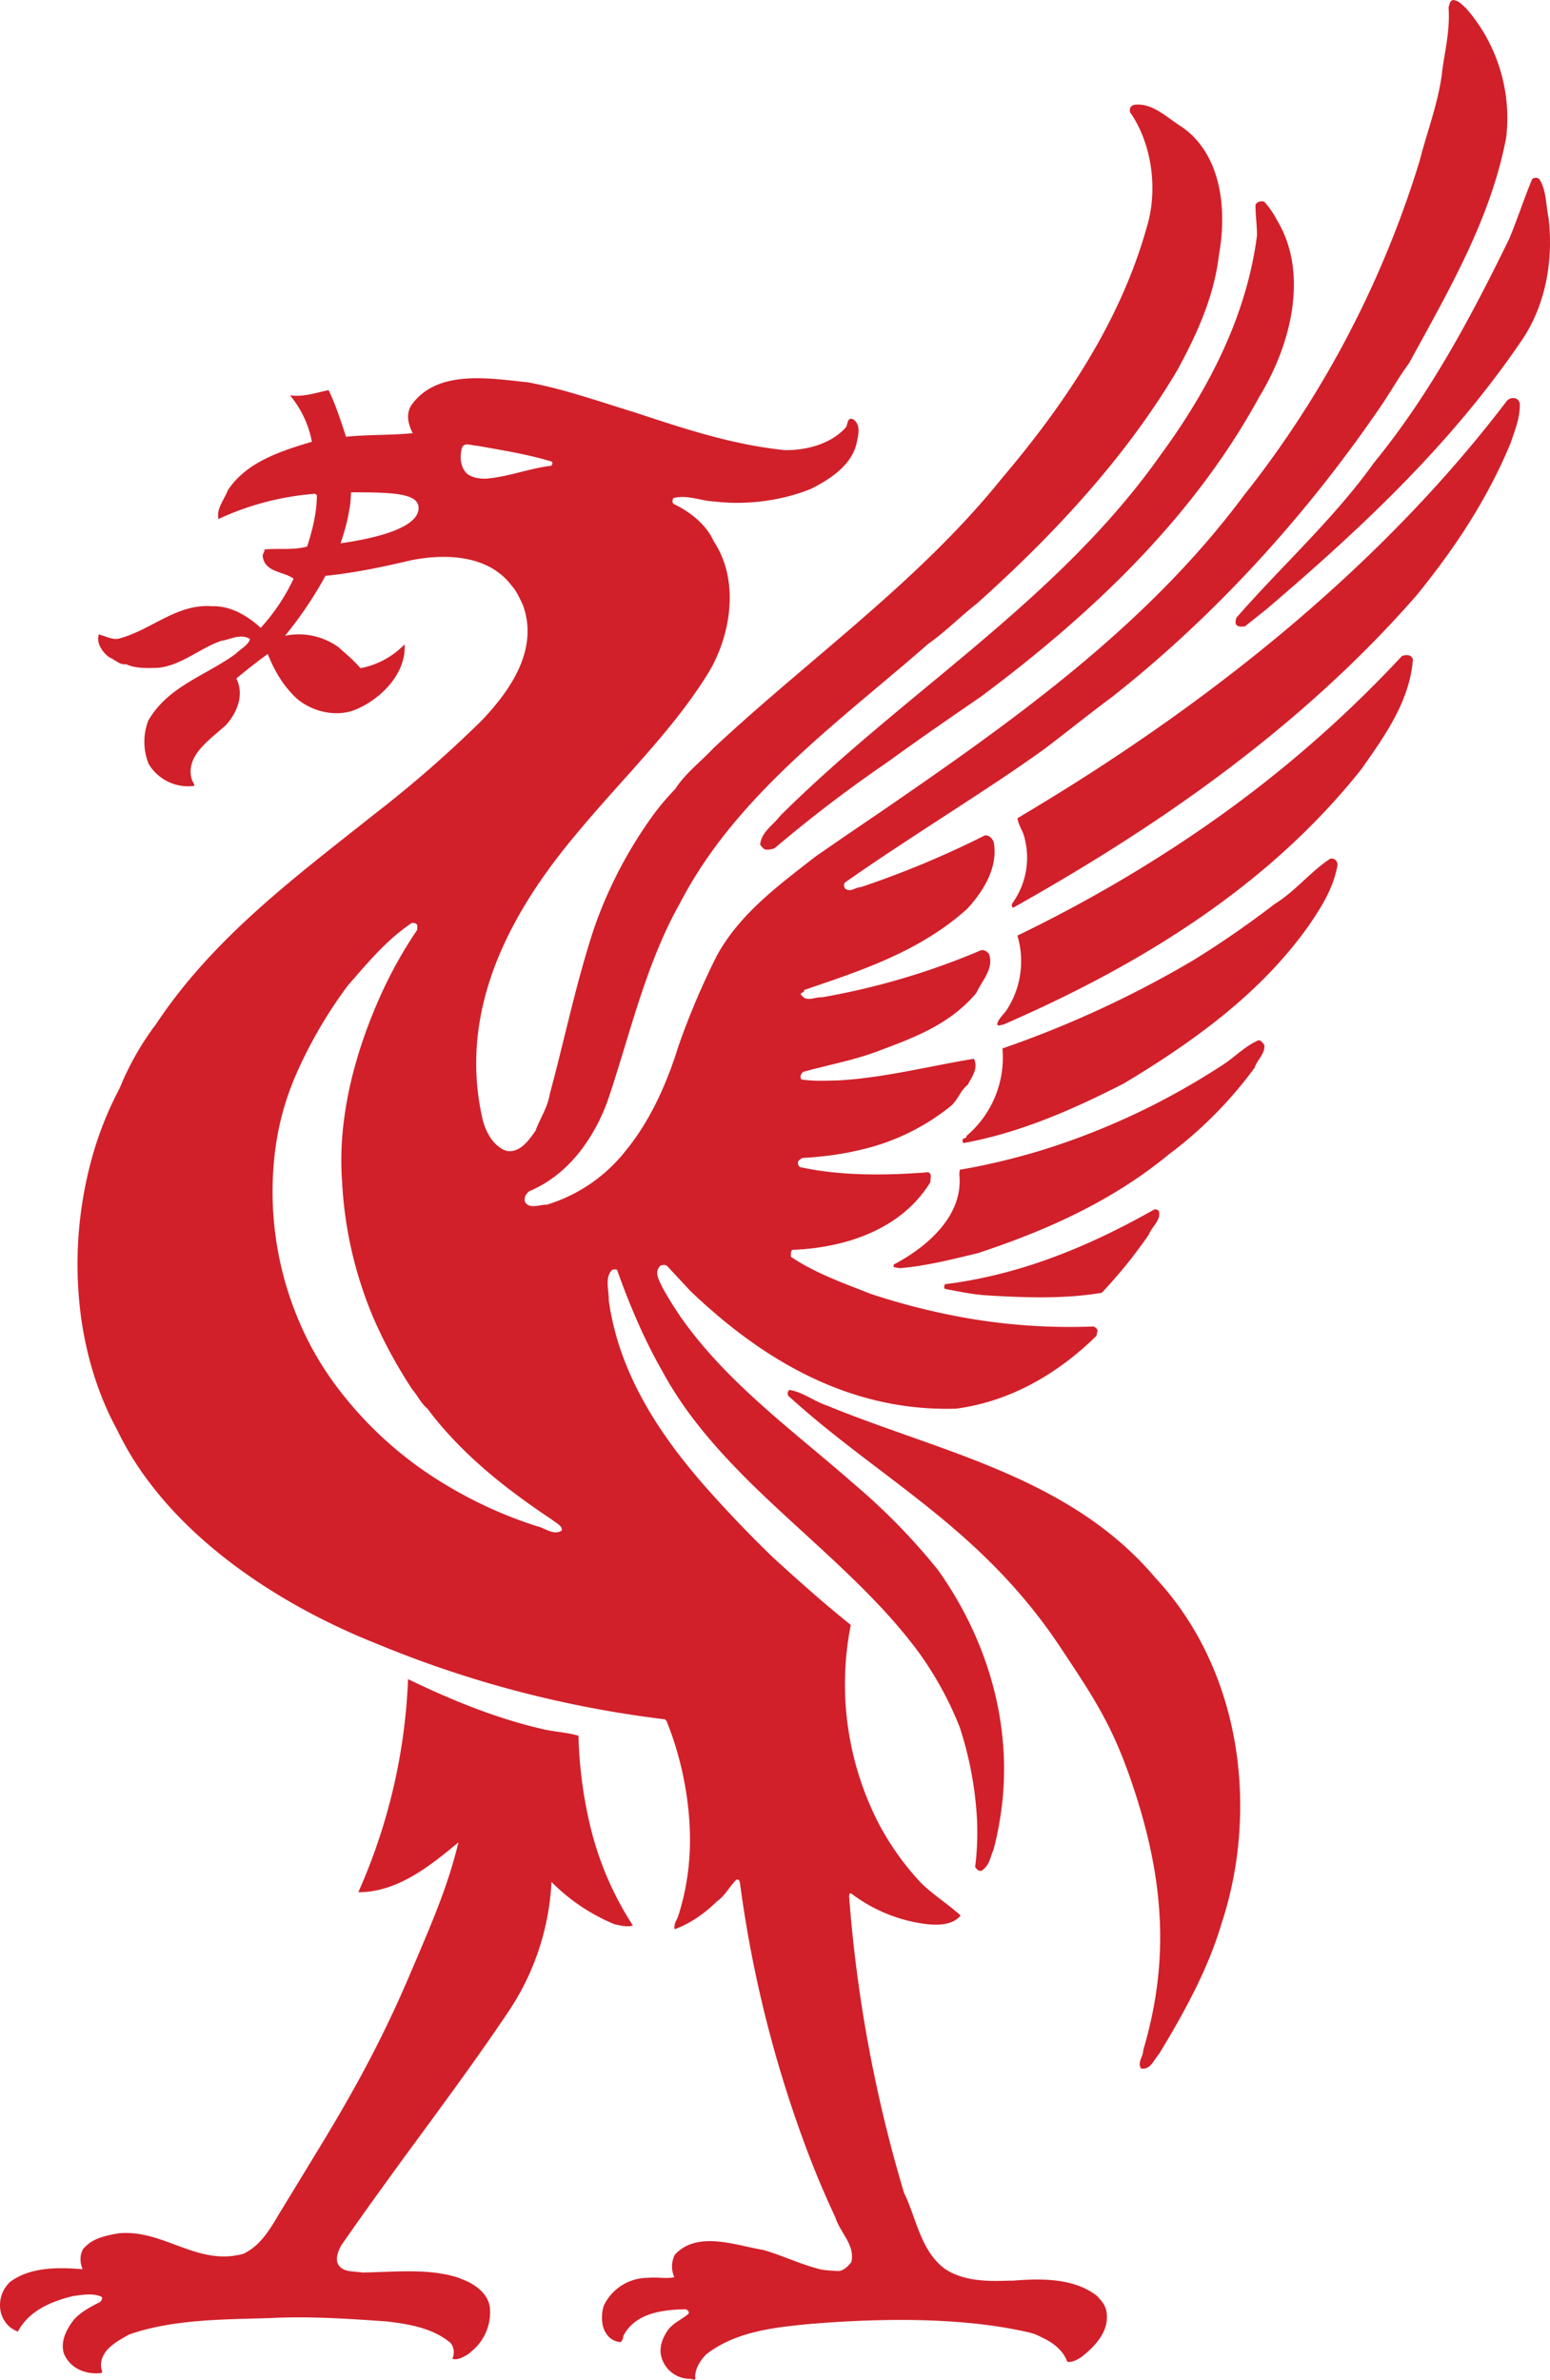
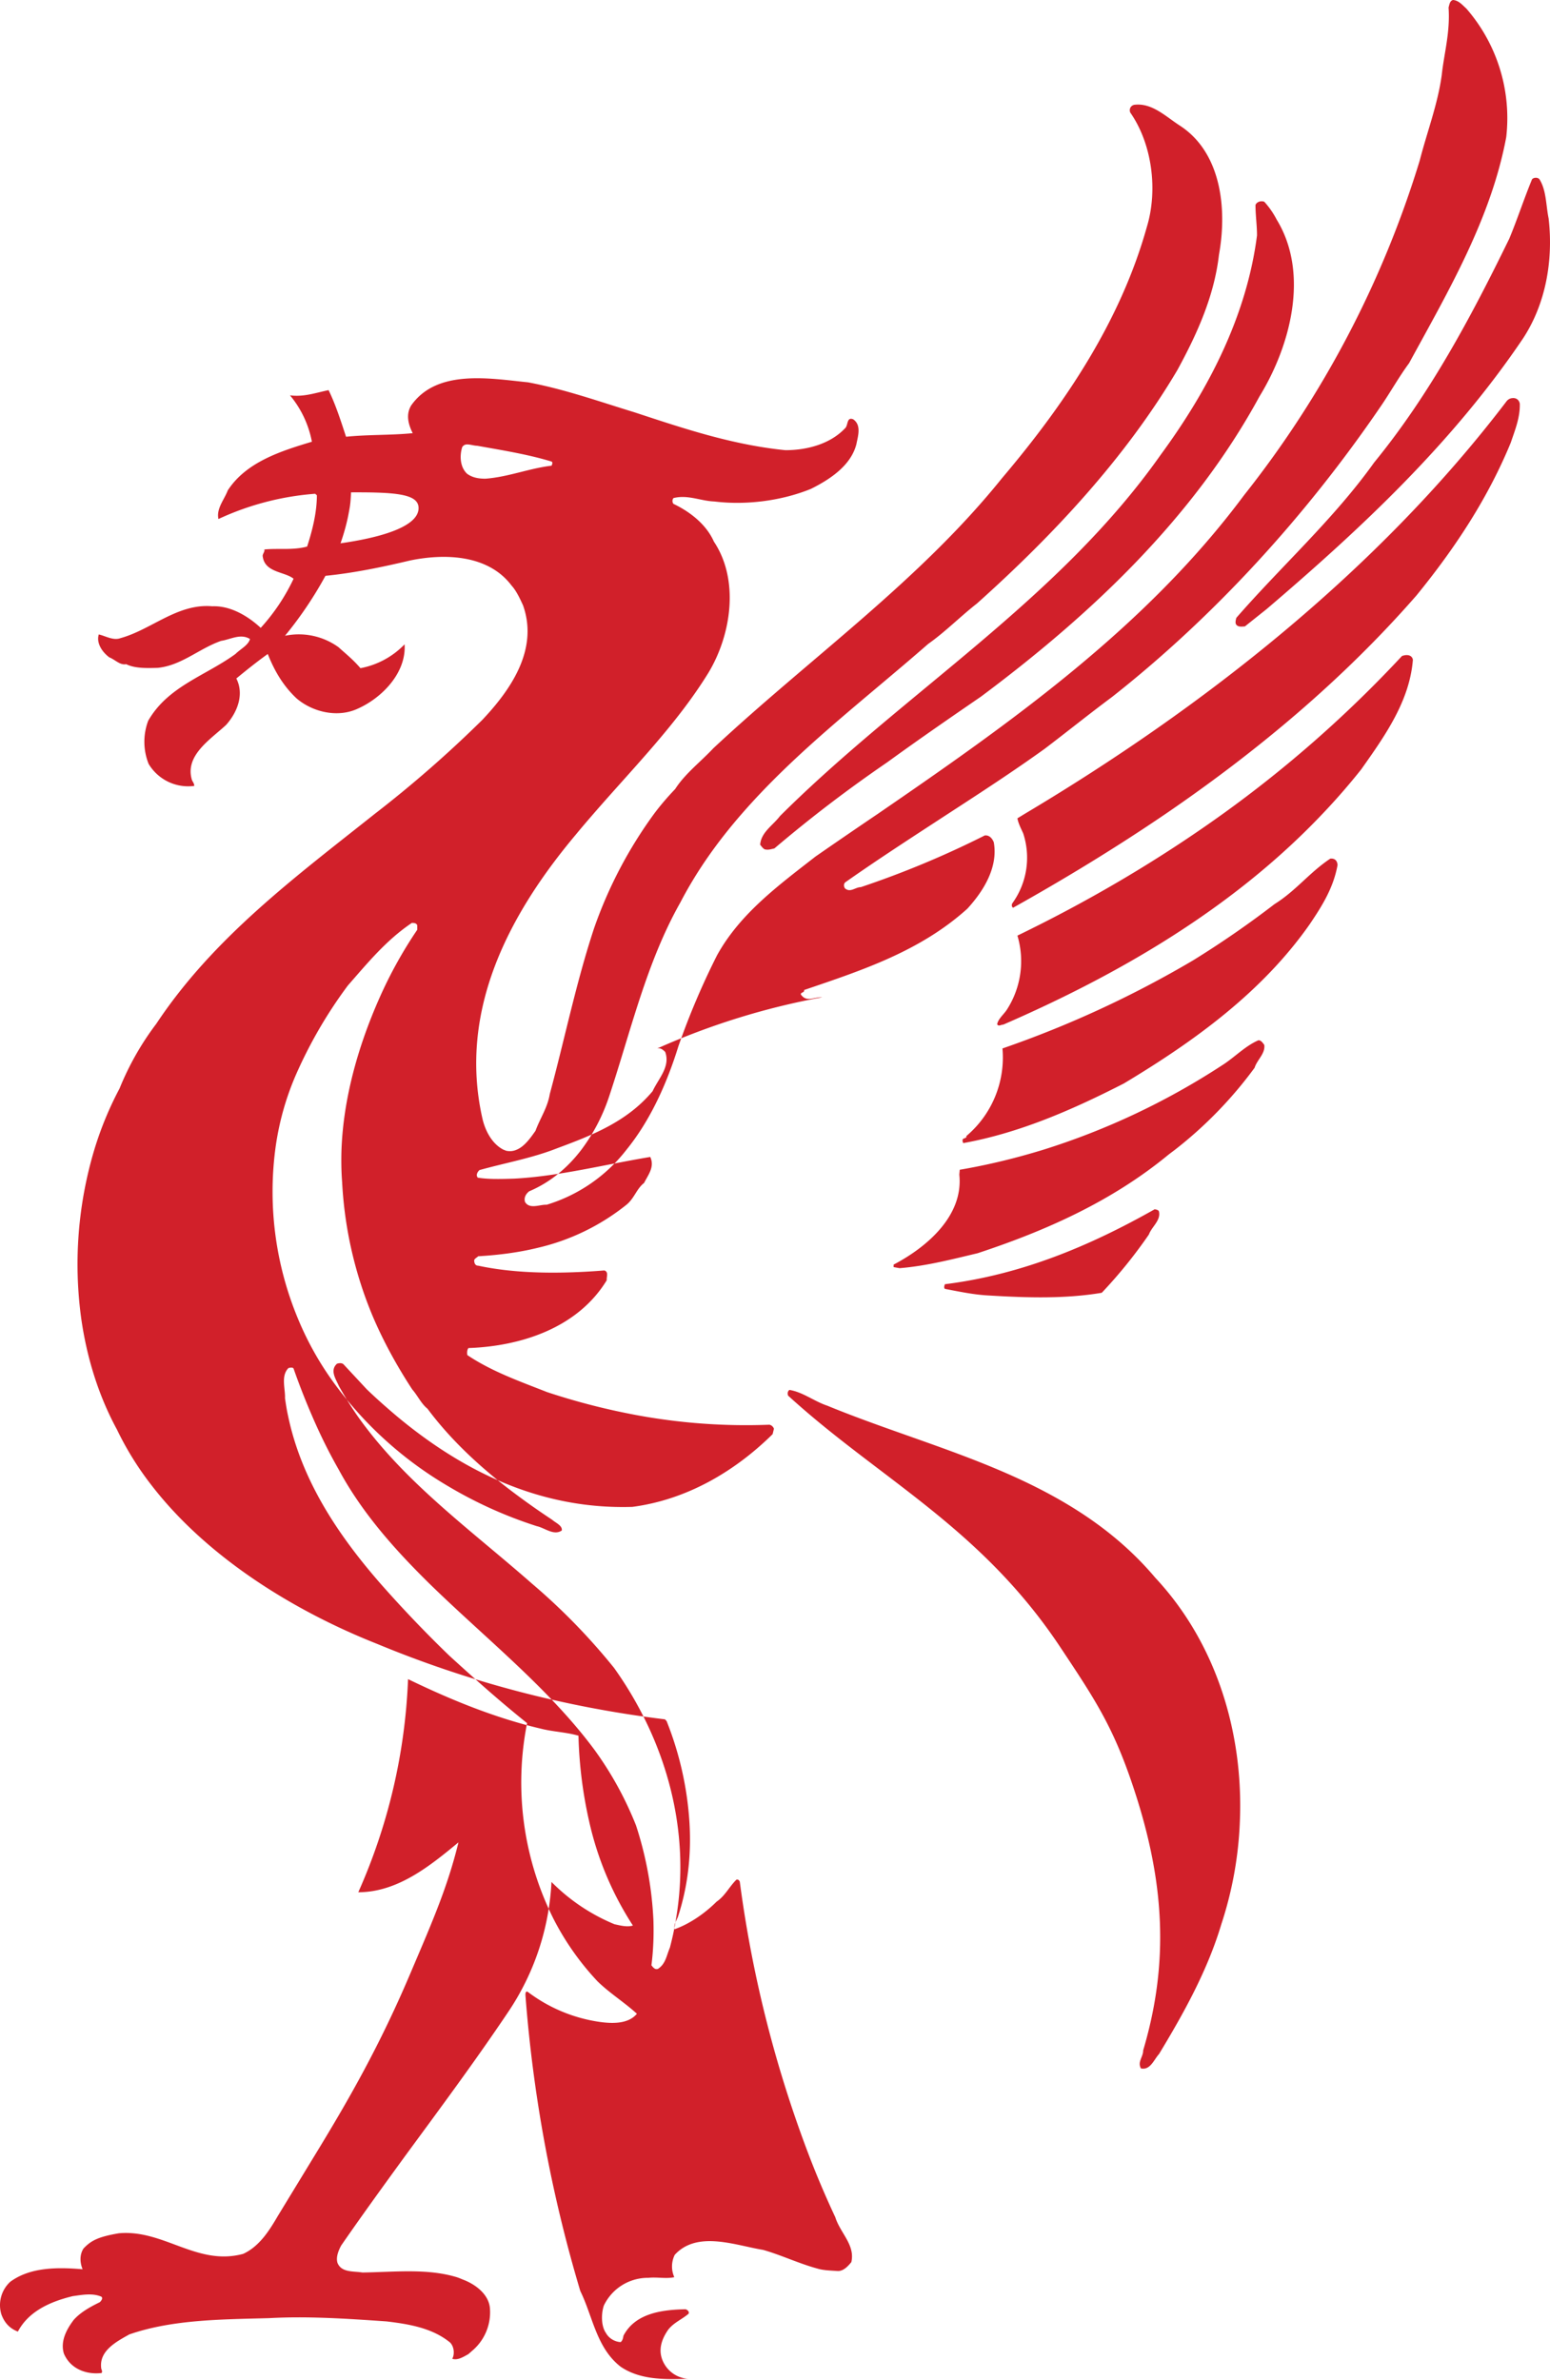
<svg xmlns="http://www.w3.org/2000/svg" xml:space="preserve" viewBox="0 0 142.977 219.528">
-   <path fill="#d1202a" d="M134.03 0c-.3.08-.33.42-.41.69.16 2.31-.42 4.25-.63 6.24-.37 2.7-1.36 5.26-2.03 7.88a93.76 93.76 0 0 1-16.21 30.88c-9.05 12.17-21.38 20.88-33.78 29.39-1.92 1.3-3.85 2.62-5.75 3.94-3.4 2.65-6.96 5.26-9.08 9.11a69.54 69.54 0 0 0-3.56 8.38c-1.02 3.3-2.53 6.77-4.79 9.55a14.69 14.69 0 0 1-7.37 5.08c-.61-.04-1.57.45-1.99-.26-.12-.4.08-.74.38-.98 1.98-.84 3.57-2.2 4.82-3.84a17.16 17.16 0 0 0 2.53-4.83c2.02-6.05 3.44-12.39 6.6-17.98 1.56-3 3.5-5.69 5.66-8.17 5.07-5.83 11.36-10.57 17.2-15.68 1.53-1.07 3-2.56 4.49-3.72 7.05-6.31 13.72-13.46 18.5-21.55 1.81-3.32 3.39-6.8 3.83-10.62.8-4.43.13-9.51-3.62-11.93-1.3-.84-2.57-2.12-4.2-1.91-.32.08-.48.37-.37.7 2.03 2.9 2.57 7.17 1.54 10.56-2.41 8.63-7.47 16.23-13.36 23.18-7.63 9.5-17.71 16.59-26.63 24.92-1.16 1.24-2.62 2.35-3.52 3.76-.7.73-1.36 1.5-1.95 2.29a40.44 40.44 0 0 0-5.52 10.52c-1.66 5.01-2.72 10.24-4.1 15.34-.2 1.24-.9 2.24-1.31 3.37-.45.64-1 1.44-1.74 1.75-.3.13-.6.17-.96.1l-.26-.1c-1.09-.56-1.7-1.8-1.95-2.92-2.24-10 2.53-18.9 8.67-26.2.51-.62 1.05-1.25 1.58-1.86 3.7-4.27 7.72-8.32 10.61-13.02 2.12-3.52 2.86-8.57.5-12.1-.71-1.61-2.24-2.77-3.73-3.48a.44.44 0 0 1 0-.53c1.32-.34 2.52.27 3.76.31 3 .37 6.27-.08 8.92-1.16 1.75-.87 3.7-2.15 4.2-4.14.13-.7.49-1.74-.3-2.28-.62-.25-.45.58-.75.83-1.36 1.44-3.48 2.02-5.51 2.02-4.93-.5-9.4-2.01-13.93-3.5-3.27-1-6.44-2.13-9.8-2.76-3.56-.36-8.4-1.24-10.78 2.13-.5.82-.28 1.73.14 2.56-1.99.2-4.08.12-6.15.33-.49-1.49-.95-2.94-1.61-4.3-1.17.24-2.28.65-3.56.48a9.41 9.41 0 0 1 2.02 4.28c-2.86.86-6.06 1.87-7.76 4.49-.33.87-1.07 1.68-.86 2.64a25.74 25.74 0 0 1 8.92-2.33l.16.14c0 1.57-.41 3.23-.9 4.73-1.33.36-2.67.14-3.95.27.08.21-.21.43-.14.67.21 1.48 2.05 1.37 2.84 2.03a18.32 18.32 0 0 1-3.03 4.53c-1.2-1.11-2.81-2.06-4.47-1.99-3.2-.28-5.6 2.15-8.47 2.94-.67.25-1.41-.22-2-.34-.24.78.3 1.61.97 2.11.54.21.99.75 1.56.63.79.4 1.92.37 2.91.34 2.2-.22 3.81-1.78 5.85-2.49.87-.13 1.79-.71 2.66-.17-.16.58-.88.92-1.34 1.38-2.77 2.02-6.22 2.97-8.05 6.16a5.5 5.5 0 0 0 .04 3.98 4.25 4.25 0 0 0 4.21 2.03c0-.21-.14-.38-.21-.53-.71-2.28 1.73-3.77 3.15-5.1 1-1.12 1.7-2.78.94-4.28.96-.79 1.87-1.52 2.9-2.26.59 1.49 1.38 2.9 2.66 4.1 1.49 1.27 3.8 1.81 5.65.94 2.24-1 4.48-3.31 4.31-5.93a7.6 7.6 0 0 1-4.07 2.2c-.67-.78-1.25-1.24-2.03-1.94a6.26 6.26 0 0 0-4.93-1.05 35.5 35.5 0 0 0 3.73-5.53c2.61-.26 5.22-.8 7.83-1.42 3.28-.67 7.22-.5 9.34 2.32.42.46.74 1.13 1.06 1.83 1.42 4.02-1.06 7.7-3.76 10.56a109.25 109.25 0 0 1-9.92 8.67c-7.31 5.81-14.88 11.41-20.15 19.36a26.06 26.06 0 0 0-3.39 5.97 31.45 31.45 0 0 0-2.33 5.65 36.81 36.81 0 0 0-1.22 15.48c.51 3.66 1.6 7.19 3.3 10.32a28.48 28.48 0 0 0 3.2 5.16c5.2 6.74 13.27 11.64 20.76 14.61 8.5 3.53 17.38 5.86 26.6 6.98l.15.16a30.34 30.34 0 0 1 2.1 9.23c.2 2.98-.12 6-1.06 8.84-.13.33-.41.71-.3 1.13 1.42-.5 2.83-1.5 3.87-2.54.79-.54 1.16-1.37 1.83-2.03.16-.04.23.04.31.18a111.75 111.75 0 0 0 6.43 25.38 85.94 85.94 0 0 0 2.38 5.58c.45 1.45 1.85 2.56 1.48 4.14-.29.36-.74.86-1.28.82-.63-.04-1.34-.06-1.87-.23-1.7-.46-3.36-1.26-5-1.72-2.5-.4-6.06-1.82-8.14.46a2.42 2.42 0 0 0-.04 2.06c-.75.17-1.58-.03-2.4.06a4.5 4.5 0 0 0-4.1 2.56c-.25.75-.26 1.89.2 2.54.28.5.82.8 1.35.83.17-.13.22-.34.26-.59 1.08-2.07 3.54-2.4 5.73-2.44.16.05.36.2.28.41-.63.54-1.4.83-1.9 1.5-.6.87-.96 1.9-.43 2.97a2.74 2.74 0 0 0 2.4 1.54c.4.01.4.17.56 0-.12-.78.37-1.61.98-2.25 2.65-2.06 6.02-2.47 9.42-2.8 6.3-.53 13.58-.67 19.7.62 1.39.29 1.35.37 2.04.7.9.43 1.82 1.16 2.15 2.15.5.08.96-.2 1.34-.45 1.36-1.08 2.64-2.51 2.26-4.3-.13-.5-.36-.8-.86-1.33-2.12-1.65-5.15-1.61-7.73-1.4h-.37c-2.1.08-4.27.04-5.97-1.12-2.24-1.74-2.57-4.65-3.72-6.98a129.23 129.23 0 0 1-5.06-27.28c0-.16-.01-.4.2-.33a14.35 14.35 0 0 0 6.63 2.78c1.2.17 2.66.2 3.45-.75-1.13-1.04-2.56-1.93-3.65-3.01a25.08 25.08 0 0 1-4.02-5.7 28.1 28.1 0 0 1-2.46-18.1c-2.57-2.06-4.8-4.06-7.17-6.22a113.9 113.9 0 0 1-6.36-6.66c-3.99-4.57-7.3-9.61-8.52-15.48-.12-.53-.2-1.07-.28-1.61.04-.88-.4-2.04.31-2.78.12-.04.4-.1.48.04a63.85 63.85 0 0 0 1.7 4.35c.73 1.7 1.55 3.37 2.47 4.98 2.13 3.95 5.12 7.32 8.35 10.5 5.2 5.08 11.05 9.68 15.25 15.36a31.73 31.73 0 0 1 3.82 6.96 33.1 33.1 0 0 1 1.6 8.66c.05 1.42 0 2.83-.18 4.24.16.2.32.42.6.33.72-.46.79-1.24 1.1-1.95.23-.87.42-1.74.56-2.62 1.42-8.26-.95-16.53-5.71-23.2a57.9 57.9 0 0 0-7.58-7.78c-5.68-4.99-11.78-9.35-16.1-15.48-.6-.87-1.17-1.79-1.7-2.74-.26-.61-.87-1.44-.17-2.06.18-.05.4-.09.58.04l2.16 2.32c.88.85 1.8 1.66 2.72 2.44 6.14 5.14 13.33 8.67 21.78 8.41 4.95-.65 9.38-3.2 12.94-6.71l.12-.5a.58.58 0 0 0-.41-.37c-4.13.16-8.11-.14-11.96-.83a62.71 62.71 0 0 1-8.56-2.18c-2.53-1-5.06-1.88-7.35-3.41-.04-.21-.03-.49.1-.65 4.8-.17 10.06-1.83 12.76-6.26-.04-.3.2-.76-.22-.9-3.81.3-7.95.35-11.64-.44-.28 0-.37-.25-.37-.5.04-.16.26-.25.37-.37 1.87-.11 3.7-.34 5.46-.77a20.5 20.5 0 0 0 8.19-3.96c.75-.59.95-1.49 1.65-2.03.38-.75 1-1.49.57-2.4-4.23.7-8.38 1.78-12.56 2-1.04.03-2.31.08-3.35-.09-.2-.25-.01-.55.16-.7 2.4-.67 4.85-1.1 7.13-2 3.23-1.2 6.48-2.45 8.84-5.28.53-1.15 1.66-2.26 1.16-3.62-.21-.2-.42-.4-.75-.31A66.8 66.8 0 0 1 75.84 92c-.67-.04-1.37.44-1.87-.14-.33-.33.29-.24.2-.53 5.35-1.82 10.7-3.57 15.06-7.5 1.53-1.67 2.85-3.85 2.44-6.13-.13-.33-.4-.68-.83-.63a86.67 86.67 0 0 1-11.44 4.77c-.5 0-.95.53-1.45.12-.13-.17-.14-.45.04-.58 3.1-2.18 6.28-4.23 9.45-6.3 3-1.95 6-3.9 8.92-6 2.03-1.54 4.14-3.24 6.2-4.77 9.43-7.42 17.9-16.71 24.78-26.79.91-1.32 1.68-2.72 2.64-4.02 3.61-6.63 7.55-13.31 8.96-20.85A15.4 15.4 0 0 0 135.26.79c-.37-.33-.7-.75-1.23-.79zm7.66 16.4c-.14 0-.29.04-.37.14-.75 1.82-1.36 3.7-2.1 5.48-3.5 7.17-7.31 14.34-12.46 20.64-3.73 5.23-8.57 9.57-12.72 14.34-.04.17-.13.46 0 .63.2.25.58.16.79.16l2.03-1.62c8.74-7.46 17.12-15.3 23.63-24.95 2.07-3.16 2.81-7.14 2.36-11.07-.25-1.2-.2-2.54-.82-3.57-.06-.12-.2-.17-.34-.18zm-25.33 2.17c-.25 0-.48.15-.55.34 0 .95.14 1.85.14 2.81-.96 7.46-4.5 14.26-8.88 20.23-9.46 13.44-23.67 21.92-35.12 33.33-.66.87-1.75 1.5-1.83 2.65.12.13.21.3.41.42.34.08.53 0 .9-.08 3.37-2.86 6.74-5.43 10.43-7.96 2.85-2.07 5.72-4.05 8.62-6.04 10.12-7.55 19.57-16.43 25.7-27.7 2.82-4.6 4.65-11.31 1.58-16.32a7.64 7.64 0 0 0-1.14-1.64.7.7 0 0 0-.26-.04zm23.1 18.16a.76.76 0 0 0-.5.3c-11.91 15.65-28.04 28.28-44.44 38.05l-.67.41c.08.46.32.92.53 1.38a7.18 7.18 0 0 1-1 6.46c-.09.17-.05.33.07.41 4.77-2.67 9.5-5.55 14.07-8.66 8.44-5.77 16.35-12.37 23.14-20.15 3.61-4.43 6.6-9 8.7-14.1.39-1.16.87-2.32.83-3.6-.08-.4-.4-.55-.72-.5zM43.07 41c.3-.01.65.12.94.12 2.33.42 4.68.79 6.87 1.46.13.08.05.25 0 .38-2.1.25-3.98 1.04-6.1 1.2-.62 0-1.2-.09-1.7-.46-.65-.62-.69-1.65-.45-2.44a.5.5 0 0 1 .44-.26zm-10.69 4.42c4.17-.02 6.23.15 6.23 1.45 0 1.8-3.82 2.77-7.2 3.25.2-.56.52-1.57.72-2.6.15-.8.2-.97.25-2.1zm97.24 15.02c-.1.02-.21.04-.3.08a111.54 111.54 0 0 1-16.52 14.56c-6 4.31-12.38 8.05-18.95 11.23a8.26 8.26 0 0 1-.92 6.75c-.3.5-.83.88-.95 1.42.12.25.36.04.57.04 10.61-4.61 21.15-10.69 29.44-19.44a60.33 60.33 0 0 0 3.57-4.1c2.2-3.11 4.47-6.31 4.77-10.12-.07-.37-.4-.46-.71-.42zm-6.91 18.77c-1.95 1.3-3.15 2.95-5.15 4.2a89.5 89.5 0 0 1-7.5 5.18 96.66 96.66 0 0 1-17.59 8.13 9.48 9.48 0 0 1-3.33 8.08c.06.25-.35.16-.35.37 0 .09 0 .2.08.28 5.18-.94 10.03-3.06 14.8-5.5 6.43-3.86 12.72-8.38 17.13-14.67 1.15-1.7 2.2-3.37 2.58-5.48-.03-.45-.3-.63-.67-.59zM38 85.14c.2 0 .4.01.49.22v.41a40.18 40.18 0 0 0-3.49 6.3c-1.95 4.4-3.32 9.2-3.5 13.99-.03 1-.02 2 .06 3.01a36.89 36.89 0 0 0 2.87 12.47c.99 2.3 2.2 4.5 3.6 6.64.5.57.83 1.32 1.4 1.77 2.01 2.7 4.47 5.02 7.07 7.07a68.98 68.98 0 0 0 4.42 3.17c.33.29.98.55.9 1-.74.5-1.56-.24-2.3-.4a39.48 39.48 0 0 1-8.32-3.77 34.9 34.9 0 0 1-10.32-9.34 28.64 28.64 0 0 1-3.44-6.14 30.46 30.46 0 0 1-2.05-15.48 25.6 25.6 0 0 1 1.85-6.78 42.1 42.1 0 0 1 4.85-8.37c1.79-2.04 3.53-4.18 5.9-5.77zm78.07 10.83c-1.24.54-2.23 1.61-3.35 2.31a66.46 66.46 0 0 1-16.47 7.78c-2.51.77-5.08 1.4-7.72 1.85l-.04.45c.4 3.82-3.04 6.72-6.06 8.3v.23l.55.1c2.48-.2 4.88-.83 7.2-1.38 6.27-2.07 12.37-4.77 17.64-9.12l.57-.43a38.2 38.2 0 0 0 7.34-7.56c.21-.71 1.01-1.32.89-2.11-.13-.17-.3-.45-.55-.42zm-9.55 15.58c-6.01 3.4-12.31 6.04-19.36 6.92-.04.13-.12.3 0 .43 1.33.25 2.66.54 4.07.61 3.52.21 7 .32 10.4-.25a44.39 44.39 0 0 0 4.35-5.38c.25-.7 1.1-1.28.93-2.1-.04-.18-.26-.19-.4-.23zm-33.7 16.67c-.17.13-.2.33-.12.53 3.36 3.07 6.86 5.61 10.32 8.27 5.25 4.03 10.4 8.3 14.85 15.03 2.9 4.37 4.6 6.9 6.34 11.85.49 1.4.92 2.77 1.28 4.1 2.05 7.53 2.04 14.14-.04 21.15 0 .62-.54 1.04-.21 1.66.87.2 1.21-.83 1.67-1.32 2.28-3.77 4.47-7.7 5.75-11.98a34.5 34.5 0 0 0 1.71-9.5c.34-8.17-2.18-16.44-7.8-22.46-3.23-3.83-7.14-6.45-11.34-8.53-6.06-2.99-12.73-4.8-18.93-7.35-1.2-.4-2.24-1.25-3.48-1.45zM37.64 154.9a53.38 53.38 0 0 1-4.59 19.66c3.67 0 6.68-2.49 9.24-4.6-1 4.1-2.4 7.3-4.32 11.81-2.91 6.91-5.84 12-9.02 17.2l-3.32 5.45c-.75 1.28-1.67 2.8-3.2 3.5-4.26 1.15-7.31-2.27-11.46-1.9-1.96.33-2.6.7-3.27 1.41-.37.58-.33 1.3-.08 1.91-2.33-.2-4.84-.2-6.68 1.16a2.93 2.93 0 0 0-.82 2.98c.25.7.7 1.3 1.53 1.61 1-1.9 3.04-2.78 5.06-3.27.88-.12 1.8-.3 2.62.04.2.12.03.38-.13.52-.83.41-1.74.89-2.4 1.63-.66.87-1.25 1.97-.91 3.1.6 1.43 2.08 1.97 3.48 1.8.12-.17-.04-.32-.04-.49-.17-1.57 1.4-2.4 2.6-3.07 3.98-1.38 8.5-1.38 12.87-1.5 3.6-.2 7.24.05 10.85.3 2.12.25 4.25.62 5.87 1.95.36.37.44 1.04.2 1.5.53.16 1.04-.19 1.5-.44.07-.08.12-.1.3-.27a4.64 4.64 0 0 0 1.68-3.83c-.04-1.4-1.38-2.35-2.5-2.77-.25-.1-.3-.13-.57-.22-2.74-.83-5.76-.47-8.7-.43-.85-.14-1.93.02-2.3-.89-.16-.54.1-1.15.34-1.6 1.9-2.75 3.88-5.48 5.85-8.19 3.25-4.43 6.52-8.83 9.54-13.33a23.53 23.53 0 0 0 4.01-12.02 17.69 17.69 0 0 0 5.81 3.9c.54.12 1.2.29 1.7.12a29.43 29.43 0 0 1-4.04-9.63 40.08 40.08 0 0 1-.98-7.88c-1.12-.33-2.35-.36-3.47-.65-4.27-1-8.39-2.7-12.25-4.57z" />
+   <path fill="#d1202a" d="M134.03 0c-.3.08-.33.42-.41.69.16 2.31-.42 4.25-.63 6.24-.37 2.7-1.36 5.26-2.03 7.88a93.76 93.76 0 0 1-16.21 30.88c-9.05 12.17-21.38 20.88-33.78 29.39-1.92 1.3-3.85 2.62-5.75 3.94-3.4 2.65-6.96 5.26-9.08 9.11a69.54 69.54 0 0 0-3.56 8.38c-1.02 3.3-2.53 6.77-4.79 9.55a14.69 14.69 0 0 1-7.37 5.08c-.61-.04-1.57.45-1.99-.26-.12-.4.08-.74.38-.98 1.98-.84 3.57-2.2 4.82-3.84a17.16 17.16 0 0 0 2.53-4.83c2.02-6.05 3.44-12.39 6.6-17.98 1.56-3 3.5-5.69 5.66-8.17 5.07-5.83 11.36-10.57 17.2-15.68 1.53-1.07 3-2.56 4.49-3.72 7.05-6.31 13.72-13.46 18.5-21.55 1.81-3.32 3.39-6.8 3.83-10.62.8-4.43.13-9.51-3.62-11.93-1.3-.84-2.57-2.12-4.2-1.91-.32.08-.48.37-.37.7 2.03 2.9 2.57 7.17 1.54 10.56-2.41 8.63-7.47 16.23-13.36 23.18-7.63 9.5-17.71 16.59-26.63 24.92-1.16 1.24-2.62 2.35-3.52 3.76-.7.73-1.36 1.5-1.95 2.29a40.44 40.44 0 0 0-5.52 10.52c-1.66 5.01-2.72 10.24-4.1 15.34-.2 1.24-.9 2.24-1.31 3.37-.45.64-1 1.44-1.74 1.75-.3.13-.6.17-.96.1l-.26-.1c-1.09-.56-1.7-1.8-1.95-2.92-2.24-10 2.53-18.9 8.67-26.2.51-.62 1.05-1.25 1.58-1.86 3.7-4.27 7.72-8.32 10.61-13.02 2.12-3.52 2.86-8.57.5-12.1-.71-1.61-2.24-2.77-3.73-3.48a.44.44 0 0 1 0-.53c1.32-.34 2.52.27 3.76.31 3 .37 6.27-.08 8.92-1.16 1.75-.87 3.7-2.15 4.2-4.14.13-.7.49-1.74-.3-2.28-.62-.25-.45.58-.75.83-1.36 1.44-3.48 2.02-5.51 2.02-4.93-.5-9.4-2.01-13.93-3.5-3.27-1-6.44-2.13-9.8-2.76-3.56-.36-8.4-1.24-10.78 2.13-.5.82-.28 1.73.14 2.56-1.99.2-4.08.12-6.15.33-.49-1.49-.95-2.94-1.61-4.3-1.17.24-2.28.65-3.56.48a9.41 9.41 0 0 1 2.02 4.28c-2.86.86-6.06 1.87-7.76 4.49-.33.87-1.07 1.68-.86 2.64a25.74 25.74 0 0 1 8.92-2.33l.16.14c0 1.57-.41 3.23-.9 4.73-1.33.36-2.67.14-3.95.27.08.21-.21.43-.14.67.21 1.48 2.05 1.37 2.84 2.03a18.32 18.32 0 0 1-3.03 4.53c-1.2-1.11-2.81-2.06-4.47-1.99-3.2-.28-5.6 2.15-8.47 2.94-.67.25-1.41-.22-2-.34-.24.78.3 1.61.97 2.11.54.21.99.75 1.56.63.79.4 1.92.37 2.91.34 2.2-.22 3.81-1.78 5.85-2.49.87-.13 1.79-.71 2.66-.17-.16.58-.88.92-1.34 1.38-2.77 2.02-6.22 2.97-8.05 6.16a5.5 5.5 0 0 0 .04 3.98 4.25 4.25 0 0 0 4.21 2.03c0-.21-.14-.38-.21-.53-.71-2.28 1.73-3.77 3.15-5.1 1-1.12 1.7-2.78.94-4.28.96-.79 1.87-1.52 2.9-2.26.59 1.49 1.38 2.9 2.66 4.1 1.49 1.27 3.8 1.81 5.65.94 2.24-1 4.48-3.31 4.31-5.93a7.6 7.6 0 0 1-4.07 2.2c-.67-.78-1.25-1.24-2.03-1.94a6.26 6.26 0 0 0-4.93-1.05 35.5 35.5 0 0 0 3.73-5.53c2.61-.26 5.22-.8 7.83-1.42 3.28-.67 7.22-.5 9.34 2.32.42.46.74 1.13 1.06 1.83 1.42 4.02-1.06 7.7-3.76 10.56a109.25 109.25 0 0 1-9.92 8.67c-7.31 5.81-14.88 11.41-20.15 19.36a26.06 26.06 0 0 0-3.39 5.97 31.45 31.45 0 0 0-2.33 5.65 36.81 36.81 0 0 0-1.22 15.48c.51 3.66 1.6 7.19 3.3 10.32a28.48 28.48 0 0 0 3.2 5.16c5.2 6.74 13.27 11.64 20.76 14.61 8.5 3.53 17.38 5.86 26.6 6.98l.15.16a30.34 30.34 0 0 1 2.1 9.23c.2 2.98-.12 6-1.06 8.84-.13.33-.41.71-.3 1.13 1.42-.5 2.83-1.5 3.87-2.54.79-.54 1.16-1.37 1.83-2.03.16-.04.23.04.31.18a111.75 111.75 0 0 0 6.43 25.38 85.94 85.94 0 0 0 2.38 5.58c.45 1.45 1.85 2.56 1.48 4.14-.29.36-.74.86-1.28.82-.63-.04-1.34-.06-1.87-.23-1.7-.46-3.36-1.26-5-1.72-2.5-.4-6.06-1.82-8.14.46a2.42 2.42 0 0 0-.04 2.06c-.75.17-1.58-.03-2.4.06a4.5 4.5 0 0 0-4.1 2.56c-.25.75-.26 1.89.2 2.54.28.5.82.8 1.35.83.17-.13.22-.34.26-.59 1.08-2.07 3.54-2.4 5.73-2.44.16.05.36.2.28.41-.63.54-1.4.83-1.9 1.5-.6.87-.96 1.9-.43 2.97a2.74 2.74 0 0 0 2.4 1.54h-.37c-2.1.08-4.27.04-5.97-1.12-2.24-1.74-2.57-4.65-3.72-6.98a129.23 129.23 0 0 1-5.06-27.28c0-.16-.01-.4.2-.33a14.35 14.35 0 0 0 6.63 2.78c1.2.17 2.66.2 3.45-.75-1.13-1.04-2.56-1.93-3.65-3.01a25.08 25.08 0 0 1-4.02-5.7 28.1 28.1 0 0 1-2.46-18.1c-2.57-2.06-4.8-4.06-7.17-6.22a113.9 113.9 0 0 1-6.36-6.66c-3.99-4.57-7.3-9.61-8.52-15.48-.12-.53-.2-1.07-.28-1.61.04-.88-.4-2.04.31-2.78.12-.04.4-.1.48.04a63.85 63.85 0 0 0 1.7 4.35c.73 1.7 1.55 3.37 2.47 4.98 2.13 3.95 5.12 7.32 8.35 10.5 5.2 5.08 11.05 9.68 15.25 15.36a31.73 31.73 0 0 1 3.82 6.96 33.1 33.1 0 0 1 1.6 8.66c.05 1.42 0 2.83-.18 4.24.16.2.32.42.6.33.72-.46.79-1.24 1.1-1.95.23-.87.42-1.74.56-2.62 1.42-8.26-.95-16.53-5.71-23.2a57.9 57.9 0 0 0-7.58-7.78c-5.68-4.99-11.78-9.35-16.1-15.48-.6-.87-1.17-1.79-1.7-2.74-.26-.61-.87-1.44-.17-2.06.18-.05.4-.09.58.04l2.16 2.32c.88.85 1.8 1.66 2.72 2.44 6.14 5.14 13.33 8.67 21.78 8.41 4.95-.65 9.38-3.2 12.94-6.71l.12-.5a.58.58 0 0 0-.41-.37c-4.13.16-8.11-.14-11.96-.83a62.71 62.71 0 0 1-8.56-2.18c-2.53-1-5.06-1.88-7.35-3.41-.04-.21-.03-.49.1-.65 4.8-.17 10.06-1.83 12.76-6.26-.04-.3.2-.76-.22-.9-3.81.3-7.95.35-11.64-.44-.28 0-.37-.25-.37-.5.04-.16.26-.25.37-.37 1.87-.11 3.7-.34 5.46-.77a20.5 20.5 0 0 0 8.19-3.96c.75-.59.95-1.49 1.65-2.03.38-.75 1-1.49.57-2.4-4.23.7-8.38 1.78-12.56 2-1.04.03-2.31.08-3.35-.09-.2-.25-.01-.55.16-.7 2.4-.67 4.85-1.1 7.13-2 3.23-1.2 6.48-2.45 8.84-5.28.53-1.15 1.66-2.26 1.16-3.62-.21-.2-.42-.4-.75-.31A66.8 66.8 0 0 1 75.84 92c-.67-.04-1.37.44-1.87-.14-.33-.33.29-.24.2-.53 5.35-1.82 10.7-3.57 15.06-7.5 1.53-1.67 2.85-3.85 2.44-6.13-.13-.33-.4-.68-.83-.63a86.67 86.67 0 0 1-11.44 4.77c-.5 0-.95.53-1.45.12-.13-.17-.14-.45.04-.58 3.1-2.18 6.28-4.23 9.45-6.3 3-1.95 6-3.9 8.92-6 2.03-1.54 4.14-3.24 6.2-4.77 9.43-7.42 17.9-16.71 24.78-26.79.91-1.32 1.68-2.72 2.64-4.02 3.61-6.63 7.55-13.31 8.96-20.85A15.4 15.4 0 0 0 135.26.79c-.37-.33-.7-.75-1.23-.79zm7.66 16.4c-.14 0-.29.04-.37.14-.75 1.82-1.36 3.7-2.1 5.48-3.5 7.17-7.31 14.34-12.46 20.64-3.73 5.23-8.57 9.57-12.72 14.34-.04.17-.13.46 0 .63.2.25.58.16.79.16l2.03-1.62c8.74-7.46 17.12-15.3 23.63-24.95 2.07-3.16 2.81-7.14 2.36-11.07-.25-1.2-.2-2.54-.82-3.57-.06-.12-.2-.17-.34-.18zm-25.33 2.17c-.25 0-.48.15-.55.34 0 .95.14 1.85.14 2.81-.96 7.46-4.5 14.26-8.88 20.23-9.46 13.44-23.67 21.92-35.12 33.33-.66.87-1.75 1.5-1.83 2.65.12.13.21.3.41.42.34.08.53 0 .9-.08 3.37-2.86 6.74-5.43 10.43-7.96 2.85-2.07 5.72-4.05 8.62-6.04 10.12-7.55 19.57-16.43 25.7-27.7 2.82-4.6 4.65-11.31 1.58-16.32a7.64 7.64 0 0 0-1.14-1.64.7.7 0 0 0-.26-.04zm23.1 18.16a.76.76 0 0 0-.5.3c-11.91 15.65-28.04 28.28-44.44 38.05l-.67.41c.08.46.32.92.53 1.38a7.18 7.18 0 0 1-1 6.46c-.09.17-.05.33.07.41 4.77-2.67 9.5-5.55 14.07-8.66 8.44-5.77 16.35-12.37 23.14-20.15 3.61-4.43 6.6-9 8.7-14.1.39-1.16.87-2.32.83-3.6-.08-.4-.4-.55-.72-.5zM43.07 41c.3-.01.65.12.94.12 2.33.42 4.68.79 6.87 1.46.13.08.05.25 0 .38-2.1.25-3.98 1.04-6.1 1.2-.62 0-1.2-.09-1.7-.46-.65-.62-.69-1.65-.45-2.44a.5.5 0 0 1 .44-.26zm-10.69 4.42c4.17-.02 6.23.15 6.23 1.45 0 1.8-3.82 2.77-7.2 3.25.2-.56.52-1.57.72-2.6.15-.8.2-.97.25-2.1zm97.24 15.02c-.1.02-.21.04-.3.08a111.54 111.54 0 0 1-16.52 14.56c-6 4.31-12.38 8.05-18.95 11.23a8.26 8.26 0 0 1-.92 6.75c-.3.5-.83.88-.95 1.42.12.25.36.04.57.04 10.61-4.61 21.15-10.69 29.44-19.44a60.33 60.33 0 0 0 3.57-4.1c2.2-3.11 4.47-6.31 4.77-10.12-.07-.37-.4-.46-.71-.42zm-6.91 18.77c-1.95 1.3-3.15 2.95-5.15 4.2a89.5 89.5 0 0 1-7.5 5.18 96.66 96.66 0 0 1-17.59 8.13 9.48 9.48 0 0 1-3.33 8.08c.06.25-.35.16-.35.37 0 .09 0 .2.08.28 5.18-.94 10.03-3.06 14.8-5.5 6.43-3.86 12.72-8.38 17.13-14.67 1.15-1.7 2.2-3.37 2.58-5.48-.03-.45-.3-.63-.67-.59zM38 85.14c.2 0 .4.01.49.22v.41a40.18 40.18 0 0 0-3.49 6.3c-1.95 4.4-3.32 9.2-3.5 13.99-.03 1-.02 2 .06 3.01a36.89 36.89 0 0 0 2.87 12.47c.99 2.3 2.2 4.5 3.6 6.64.5.57.83 1.32 1.4 1.77 2.01 2.7 4.47 5.02 7.07 7.07a68.98 68.98 0 0 0 4.42 3.17c.33.29.98.55.9 1-.74.5-1.56-.24-2.3-.4a39.48 39.48 0 0 1-8.32-3.77 34.9 34.9 0 0 1-10.32-9.34 28.64 28.64 0 0 1-3.44-6.14 30.46 30.46 0 0 1-2.05-15.48 25.6 25.6 0 0 1 1.85-6.78 42.1 42.1 0 0 1 4.85-8.37c1.79-2.04 3.53-4.18 5.9-5.77zm78.07 10.83c-1.24.54-2.23 1.61-3.35 2.31a66.46 66.46 0 0 1-16.47 7.78c-2.51.77-5.08 1.4-7.72 1.85l-.04.45c.4 3.82-3.04 6.72-6.06 8.3v.23l.55.1c2.48-.2 4.88-.83 7.2-1.38 6.27-2.07 12.37-4.77 17.64-9.12l.57-.43a38.2 38.2 0 0 0 7.34-7.56c.21-.71 1.01-1.32.89-2.11-.13-.17-.3-.45-.55-.42zm-9.55 15.58c-6.01 3.4-12.31 6.04-19.36 6.92-.04.13-.12.3 0 .43 1.33.25 2.66.54 4.07.61 3.52.21 7 .32 10.4-.25a44.39 44.39 0 0 0 4.35-5.38c.25-.7 1.1-1.28.93-2.1-.04-.18-.26-.19-.4-.23zm-33.7 16.67c-.17.13-.2.33-.12.53 3.36 3.07 6.86 5.61 10.32 8.27 5.25 4.03 10.4 8.3 14.85 15.03 2.9 4.37 4.6 6.9 6.34 11.85.49 1.4.92 2.77 1.28 4.1 2.05 7.53 2.04 14.14-.04 21.15 0 .62-.54 1.04-.21 1.66.87.2 1.21-.83 1.67-1.32 2.28-3.77 4.47-7.7 5.75-11.98a34.5 34.5 0 0 0 1.71-9.5c.34-8.17-2.18-16.44-7.8-22.46-3.23-3.83-7.14-6.45-11.34-8.53-6.06-2.99-12.73-4.8-18.93-7.35-1.2-.4-2.24-1.25-3.48-1.45zM37.64 154.9a53.38 53.38 0 0 1-4.59 19.66c3.67 0 6.68-2.49 9.24-4.6-1 4.1-2.4 7.3-4.32 11.81-2.91 6.91-5.84 12-9.02 17.2l-3.32 5.45c-.75 1.28-1.67 2.8-3.2 3.5-4.26 1.15-7.31-2.27-11.46-1.9-1.96.33-2.6.7-3.27 1.41-.37.58-.33 1.3-.08 1.91-2.33-.2-4.84-.2-6.68 1.16a2.93 2.93 0 0 0-.82 2.98c.25.7.7 1.3 1.53 1.61 1-1.9 3.04-2.78 5.06-3.27.88-.12 1.8-.3 2.62.04.2.12.03.38-.13.52-.83.41-1.74.89-2.4 1.63-.66.87-1.25 1.97-.91 3.1.6 1.43 2.08 1.97 3.48 1.8.12-.17-.04-.32-.04-.49-.17-1.57 1.4-2.4 2.6-3.07 3.98-1.38 8.5-1.38 12.87-1.5 3.6-.2 7.24.05 10.85.3 2.12.25 4.25.62 5.87 1.95.36.37.44 1.04.2 1.5.53.16 1.04-.19 1.5-.44.07-.08.12-.1.3-.27a4.64 4.64 0 0 0 1.68-3.83c-.04-1.4-1.38-2.35-2.5-2.77-.25-.1-.3-.13-.57-.22-2.74-.83-5.76-.47-8.7-.43-.85-.14-1.93.02-2.3-.89-.16-.54.1-1.15.34-1.6 1.9-2.75 3.88-5.48 5.85-8.19 3.25-4.43 6.52-8.83 9.54-13.33a23.53 23.53 0 0 0 4.01-12.02 17.69 17.69 0 0 0 5.81 3.9c.54.12 1.2.29 1.7.12a29.43 29.43 0 0 1-4.04-9.63 40.08 40.08 0 0 1-.98-7.88c-1.12-.33-2.35-.36-3.47-.65-4.27-1-8.39-2.7-12.25-4.57z" />
</svg>